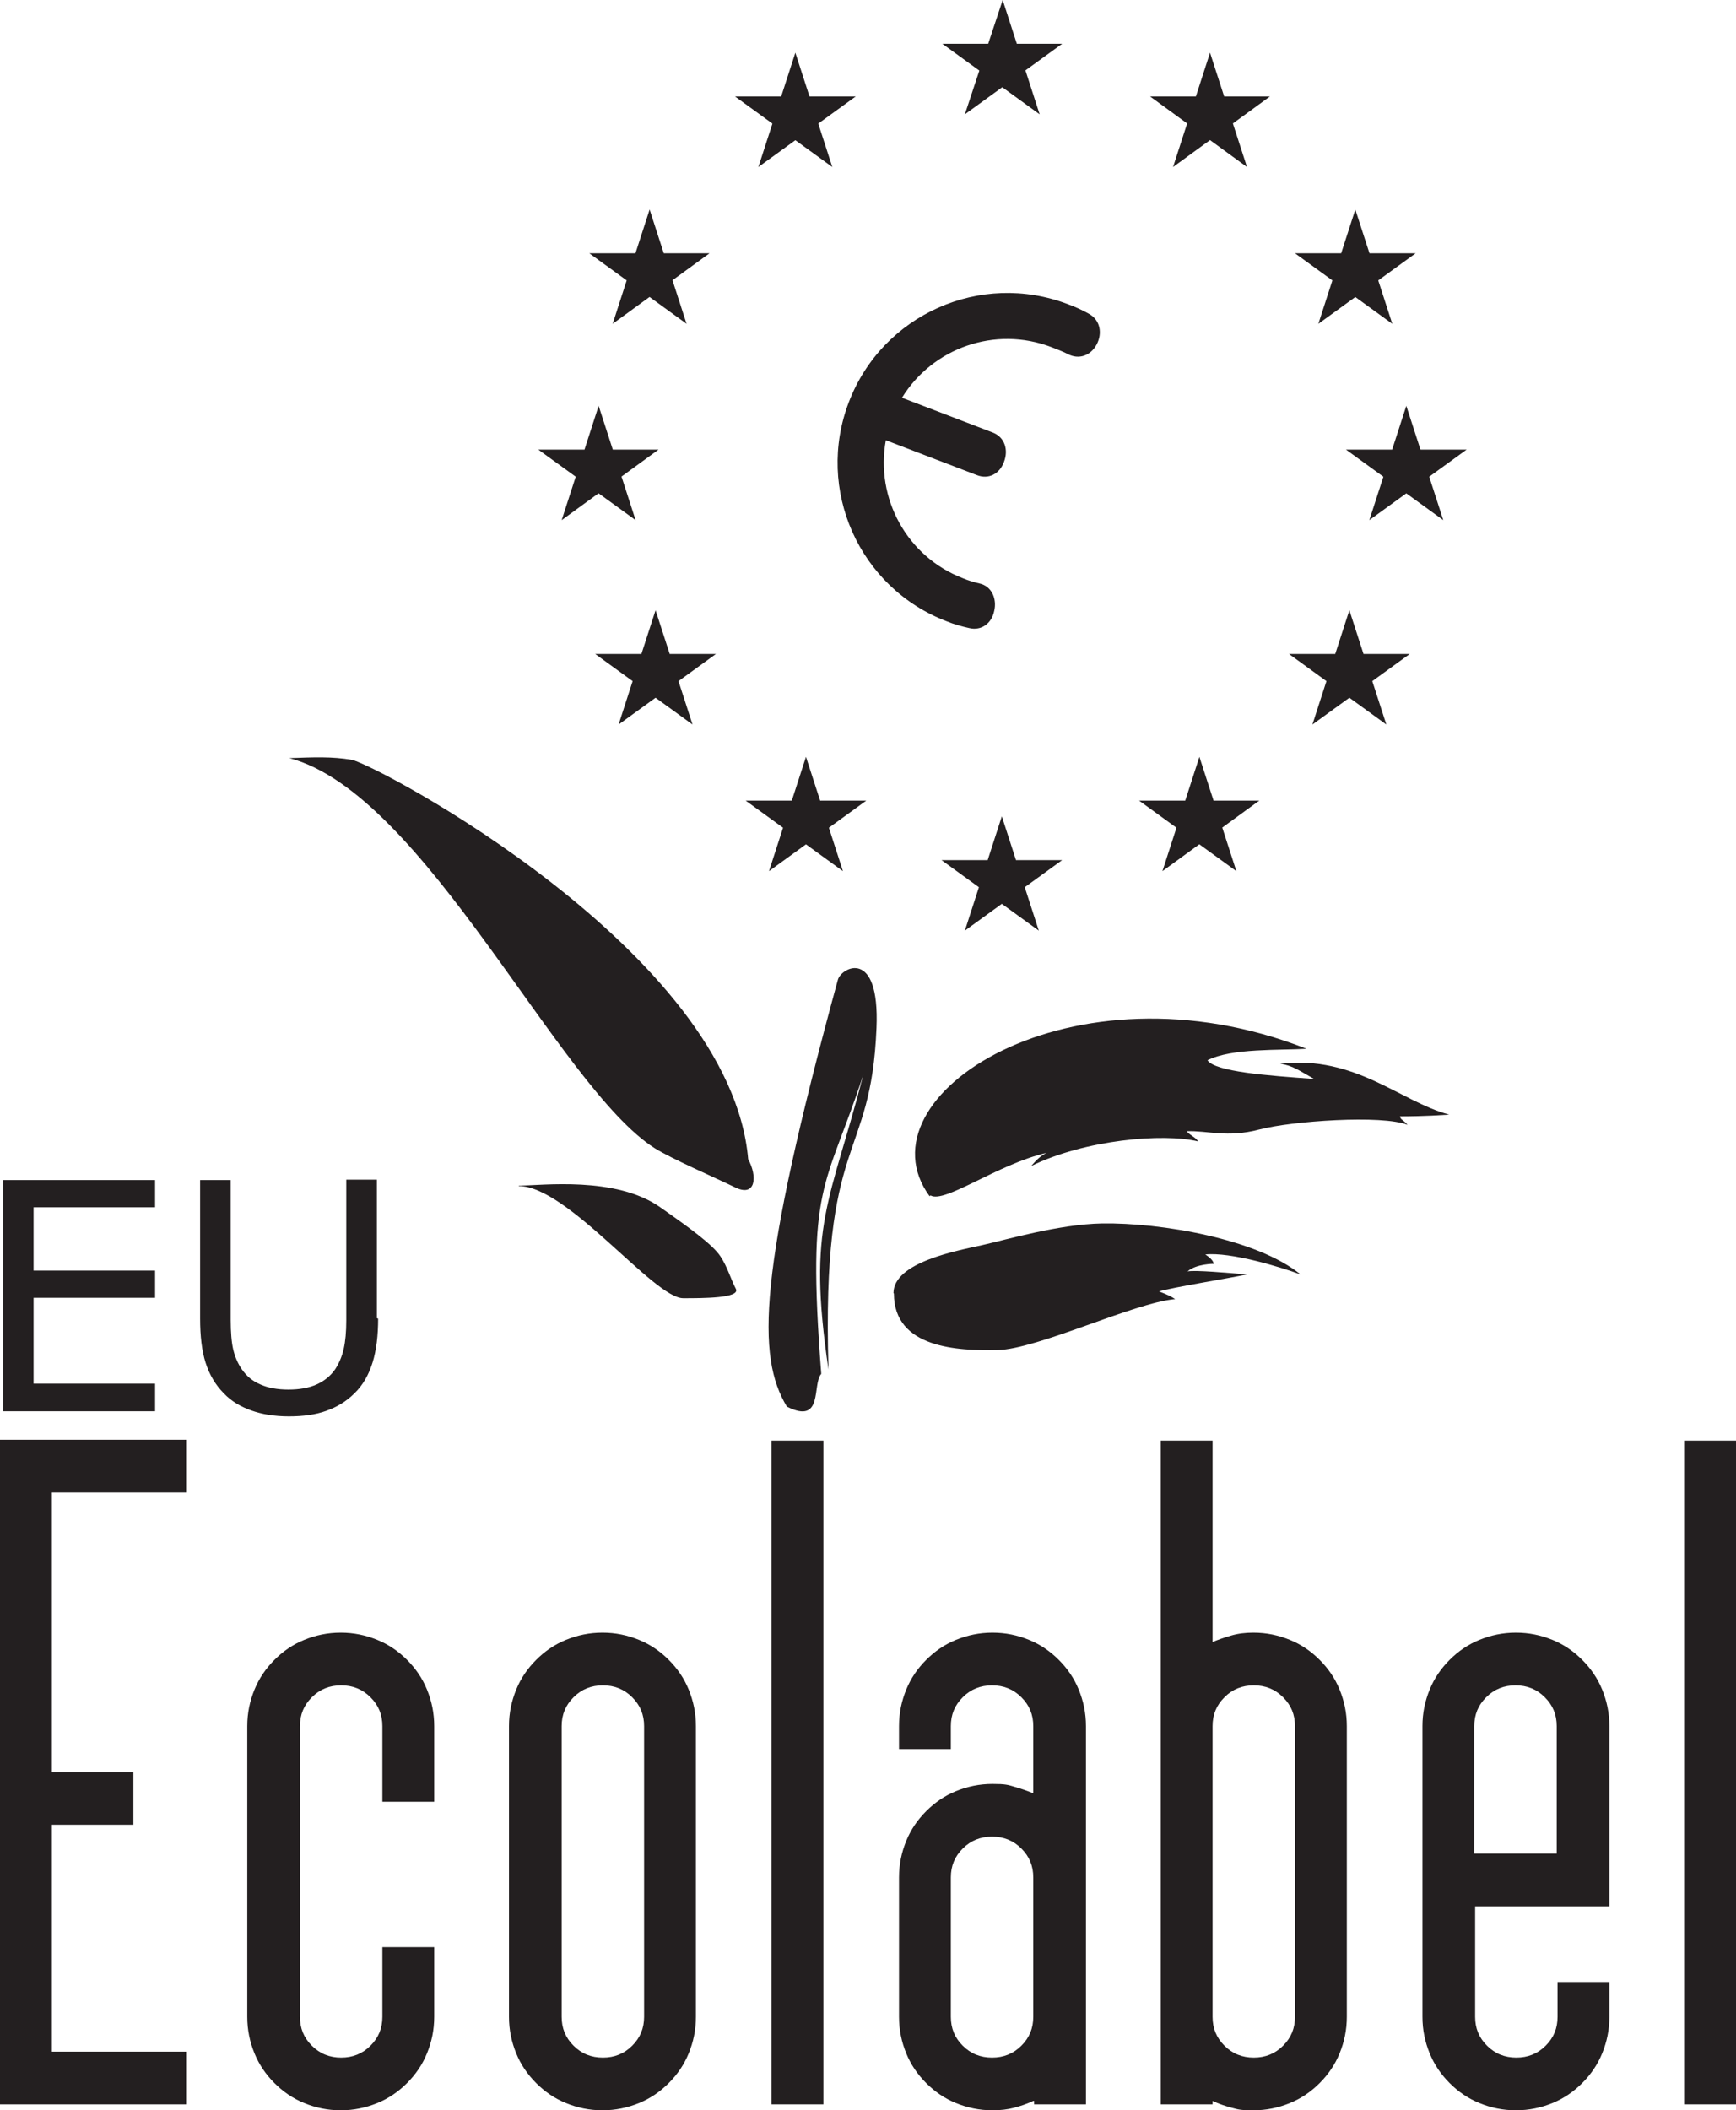
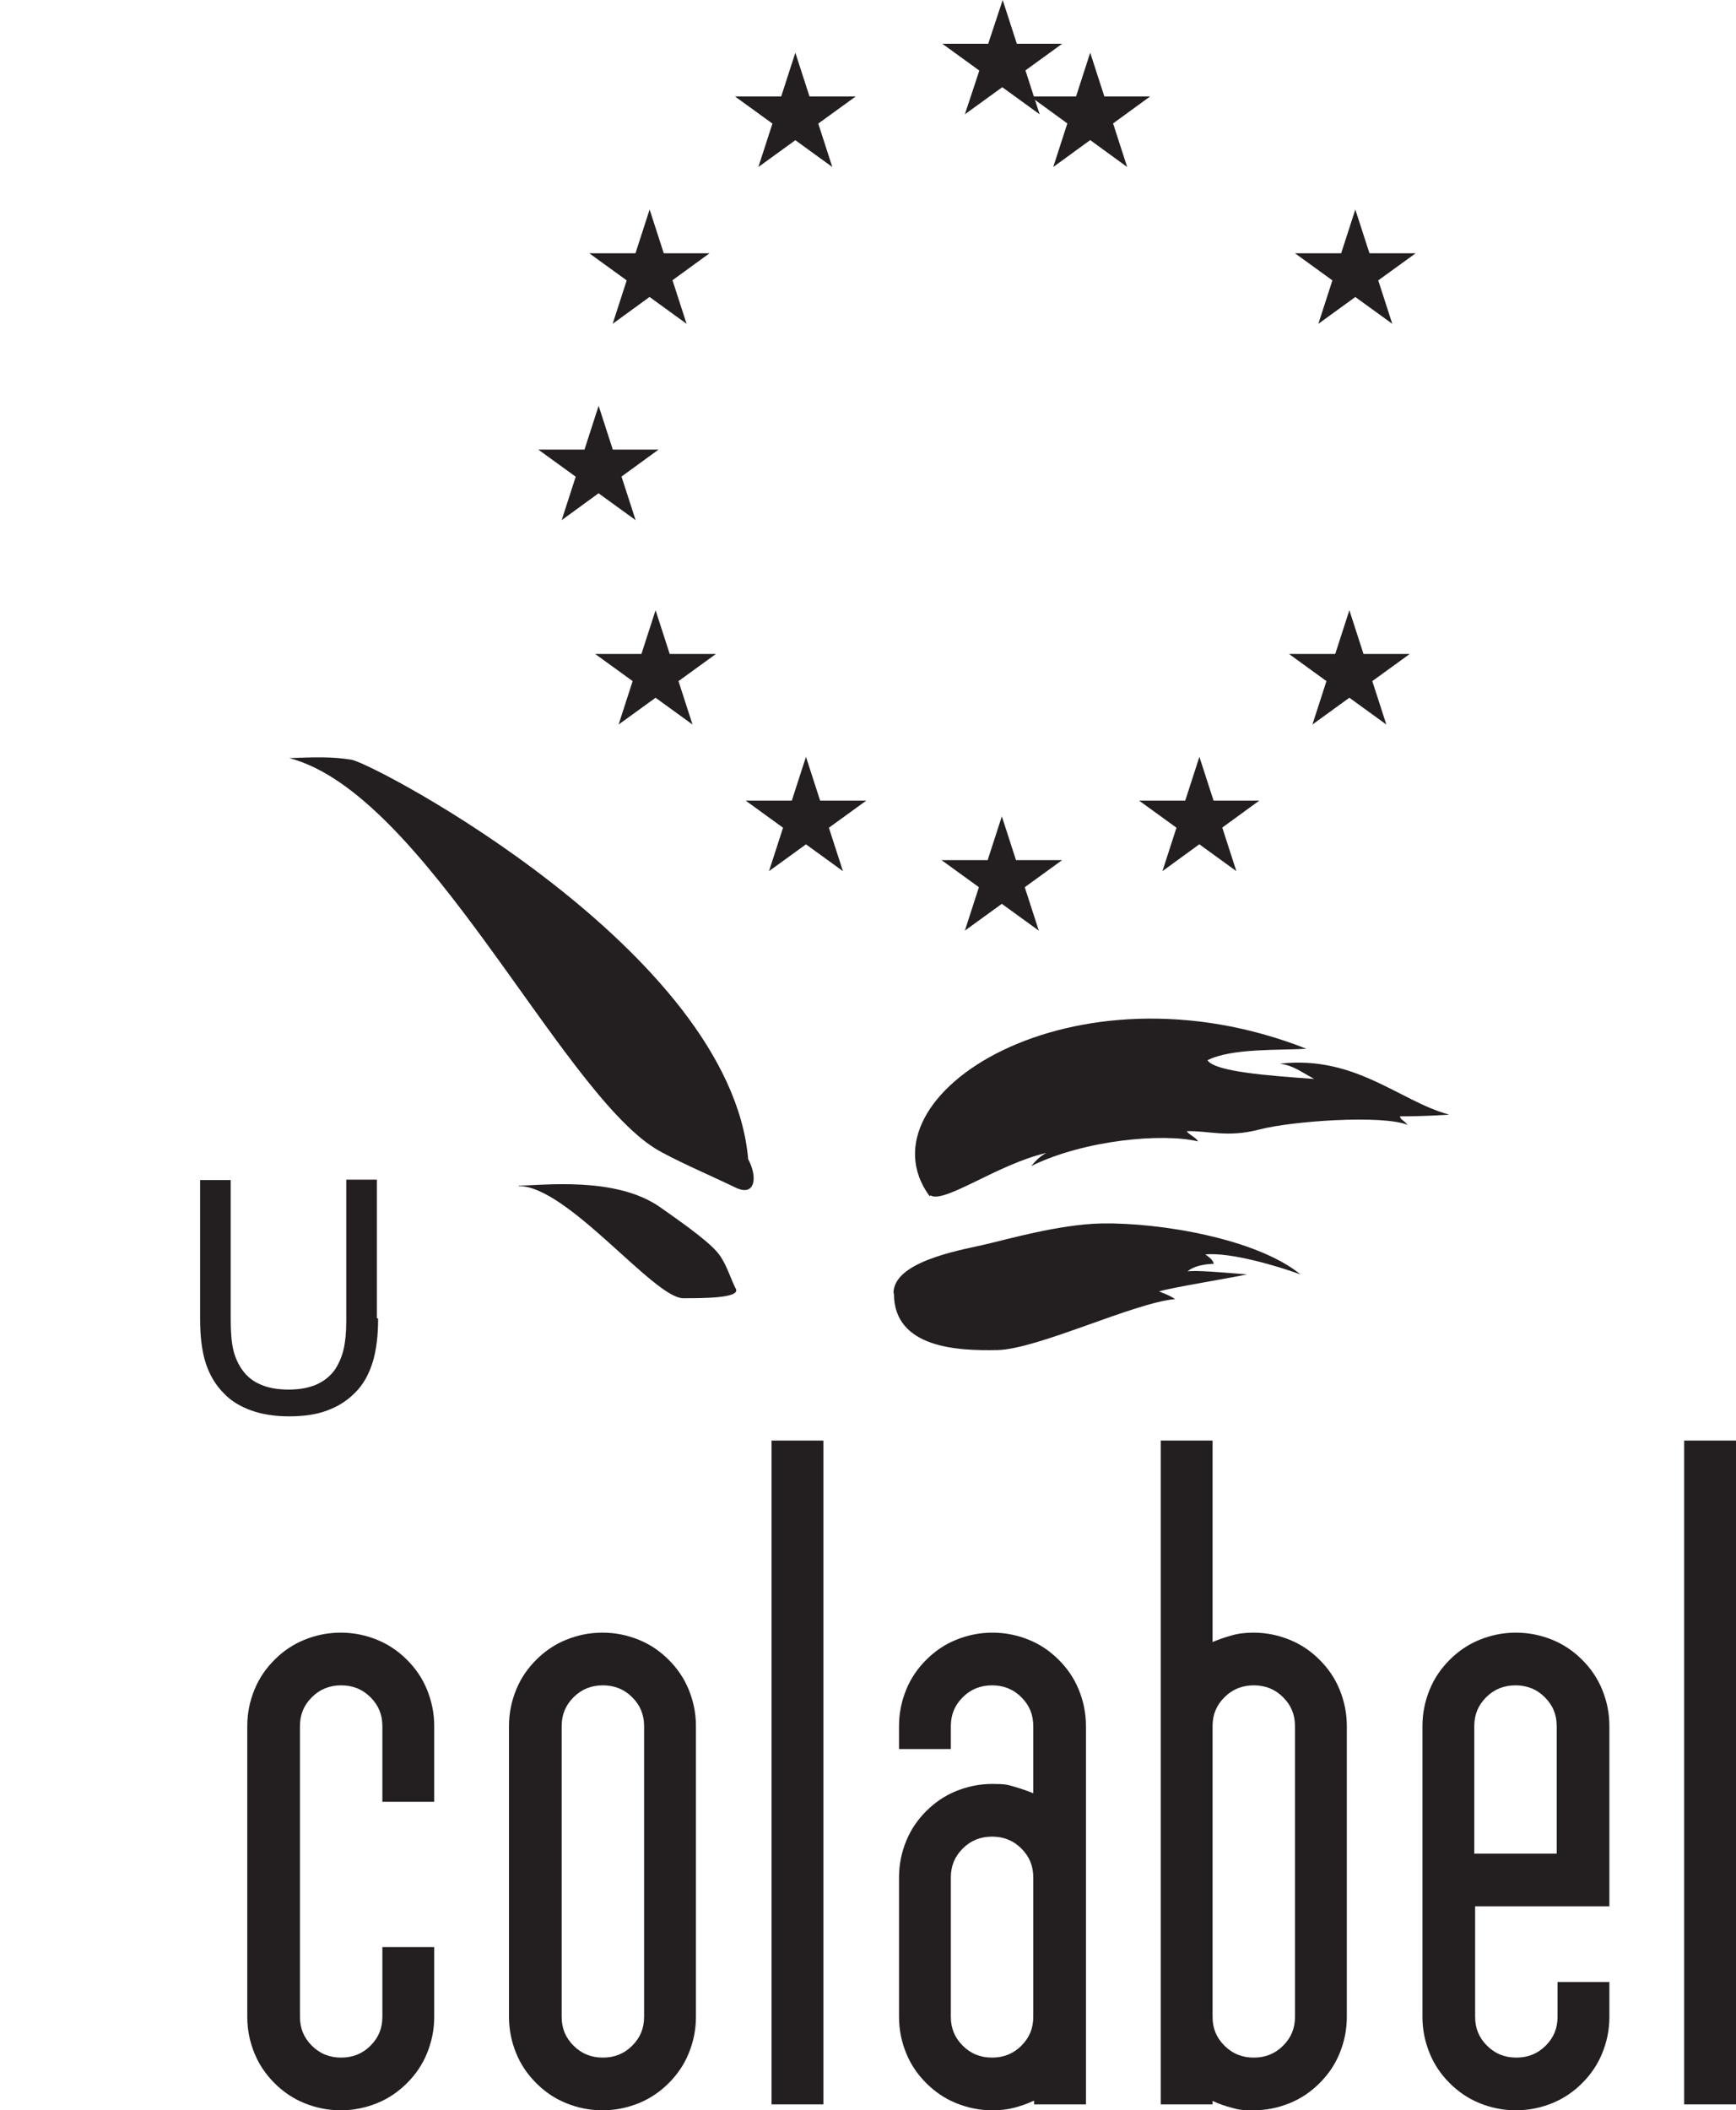
<svg xmlns="http://www.w3.org/2000/svg" id="Lager_1" viewBox="0 0 408.6 496.6">
  <defs>
    <style>      .st0 {        fill: #231f20;      }    </style>
  </defs>
  <g id="g12">
-     <path id="path34" class="st0" d="M256.4,73.9c-1.6-.9-3.3-1.7-5-2.3-20.6-7.9-43.7,2.4-51.6,23-7.9,20.6,2.4,43.7,23,51.6,1.7.7,3.5,1.2,5.3,1.6,2.9.7,5.3-1.1,5.9-4,.7-2.9-.6-5.9-3.5-6.5-1.3-.3-2.6-.7-3.8-1.2-13.3-5.1-20.7-18.9-18.2-32.5l21.4,8.2c2.8,1.1,5.4-.3,6.4-3.1,1.1-2.8.2-5.8-2.6-6.9l-21.4-8.2c7.2-11.7,21.9-17,35.2-11.9,1.3.5,2.6,1,3.8,1.6,2.6,1.4,5.4.4,6.8-2.2,1.4-2.6.9-5.7-1.7-7.2" />
    <path id="path36" class="st0" d="M221.8,10.3h28.2l-22.9,16.6L236,0l8.7,26.9-22.9-16.6" />
-     <path id="path38" class="st0" d="M270.7,22.7h28.2l-22.8,16.6,8.7-26.9,8.7,26.9-22.8-16.6" />
+     <path id="path38" class="st0" d="M270.7,22.7l-22.8,16.6,8.7-26.9,8.7,26.9-22.8-16.6" />
    <path id="path40" class="st0" d="M305,59.6h28.2l-22.9,16.6,8.7-26.9,8.7,26.9-22.9-16.6" />
    <path id="path42" class="st0" d="M201.2,22.7h-28.2l22.9,16.6-8.7-26.9-8.7,26.9,22.9-16.6" />
    <path id="path44" class="st0" d="M166.9,59.6h-28.2l22.9,16.6-8.7-26.9-8.7,26.9,22.8-16.6" />
-     <path id="path46" class="st0" d="M317,105.8h28.2l-22.9,16.6,8.7-26.9,8.7,26.9-22.9-16.6" />
    <path id="path48" class="st0" d="M303.6,153.9h28.2l-22.9,16.6,8.7-26.9,8.7,26.9-22.9-16.6" />
    <path id="path50" class="st0" d="M168.3,153.9h-28.2l22.9,16.6-8.7-26.9-8.7,26.9,22.9-16.6" />
    <path id="path52" class="st0" d="M203.7,188.4h-28.2l22.9,16.6-8.7-26.9-8.7,26.9,22.9-16.6" />
    <path id="path54" class="st0" d="M154.9,105.8h-28.2l22.9,16.6-8.7-26.9-8.7,26.9,22.8-16.6" />
    <path id="path56" class="st0" d="M221.8,202.4h28.2l-22.9,16.6,8.7-26.9,8.7,26.9-22.9-16.6" />
-     <path id="path58" class="st0" d="M206.3,241.9c-1.3,32.1-13,24.4-11.3,80.4-5.1-34.4.4-39.1,8.2-69.4-8.9,27.2-13.4,25.2-9.9,70.4-2.2,2.4.6,12.1-8.1,7.7-7.1-11.8-6.9-31.2,12-100.4.7-2.9,9.9-7.8,9.1,11.3" />
    <path id="path60" class="st0" d="M122.1,279c5.4,0,22.8-2.3,33.3,5.1,6.7,4.7,12.4,8.8,14.2,11.6,1.6,2.4,2.4,5.3,3.6,7.6,1.1,2.2-7.7,2.2-12.4,2.2-6.9,0-27.2-26.4-38.7-26.4" />
    <path id="path62" class="st0" d="M176.1,272.8c2.2,4,1.8,8.9-2.9,6.7-5.8-2.8-14.9-6.7-19.1-9.3-22.7-14.4-54.2-83.5-86-91.8,5.8-.2,10-.4,14.7.4,5.7,1.1,89.1,45.1,93.3,94" />
    <path id="path64" class="st0" d="M218.8,281.5c-17.3-23.6,33.6-56.4,88.7-34.7-6.2.4-17.6-.2-23.3,2.7,1.8,2.7,14,3.6,25.1,4.4-3.6-2-4.9-3.1-8-3.6,17.8-2,28.2,8.9,39.8,12-6,.4-10,.4-11.6.4.2.9.7.7,1.8,2-6-2.4-27.3-.9-34.9,1.1s-12.2.2-17.1.4c.9,1.1,2,1.3,2.7,2.4-8.2-2-26.7-.4-39.3,5.8,1.1-1.3,2.2-2.4,3.6-3.1-11.6,2.7-24,12-27.3,10" />
    <path id="path66" class="st0" d="M210.3,304.3c0-7.3,15.1-10,20.9-11.3,5.8-1.3,18-4.9,28.2-5.1,13.8-.2,36.4,3.6,46.7,12-4.9-1.8-16.4-5.3-22.4-4.7,1.6,1.1,1.8,1.6,2,2.2,0,0-4.2,0-6.2,1.8,1.6-.4,10.2.4,14,.7-4.2.9-17.8,3.1-20.7,4,1.8.7,2.7,1.1,3.8,1.8-9.8.9-32.4,11.8-41.8,12-9.3.2-24.4-.4-24.4-13.3" />
-     <path id="path98" class="st0" d="M36.5,332.1H.7v-54.4h35.8v6.4H7.9v14.9h28.6v6.4H7.9v20.2h28.6v6.4" />
    <path id="path100" class="st0" d="M89,310.3c0,3.9-.4,7.4-1.3,10.3-.9,2.9-2.3,5.4-4.3,7.3-1.9,1.9-4.1,3.2-6.6,4.1-2.5.9-5.4,1.3-8.8,1.3s-6.4-.5-8.9-1.4c-2.5-.9-4.7-2.2-6.4-4-2-2-3.4-4.4-4.3-7.2-.9-2.8-1.3-6.3-1.3-10.4v-32.6h7.2v32.9c0,2.9.2,5.3.6,7,.4,1.7,1.1,3.3,2,4.6,1.1,1.6,2.5,2.8,4.4,3.6,1.8.8,4,1.2,6.6,1.2s4.8-.4,6.6-1.2c1.8-.8,3.3-2,4.4-3.6.9-1.4,1.6-3,2-4.8.4-1.8.6-4,.6-6.7v-33.1h7.2v32.6" />
-     <path id="path102" class="st0" d="M0,495.2v-156.4h43.8v12.4H12.2v65.8h19.2v12.4H12.2v53.4h31.6v12.4H0" />
    <path id="path104" class="st0" d="M90,424v-17.8c0-2.7-.9-4.9-2.8-6.8-1.9-1.9-4.2-2.8-6.9-2.8s-5,.9-6.9,2.8c-1.9,1.9-2.8,4.1-2.8,6.8v68.4c0,2.7.9,4.9,2.8,6.8,1.9,1.9,4.2,2.8,6.9,2.8s5-.9,6.9-2.8c1.9-1.9,2.8-4.1,2.8-6.8v-16.4h12.2v16.4c0,3.1-.6,5.9-1.7,8.6-1.1,2.7-2.7,5-4.7,7-2,2-4.3,3.6-7,4.7-2.7,1.1-5.5,1.7-8.6,1.7s-5.9-.6-8.6-1.7c-2.7-1.1-5-2.7-7-4.7s-3.6-4.3-4.7-7c-1.1-2.7-1.7-5.5-1.7-8.6v-68.4c0-3.1.6-5.9,1.7-8.6,1.1-2.7,2.7-5,4.7-7,2-2,4.3-3.6,7-4.7,2.7-1.1,5.5-1.7,8.6-1.7s5.9.6,8.6,1.7c2.7,1.1,5,2.7,7,4.7s3.6,4.3,4.7,7c1.1,2.7,1.7,5.5,1.7,8.6v17.8h-12.2" />
    <path id="path106" class="st0" d="M151.6,406.2c0-2.7-.9-4.9-2.8-6.8-1.9-1.9-4.2-2.8-6.9-2.8s-5,.9-6.9,2.8c-1.9,1.9-2.8,4.1-2.8,6.8v68.4c0,2.7.9,4.9,2.8,6.8,1.9,1.9,4.2,2.8,6.9,2.8s5-.9,6.9-2.8c1.9-1.9,2.8-4.1,2.8-6.8v-68.4ZM163.8,474.6c0,3.1-.6,5.9-1.7,8.6-1.1,2.7-2.7,5-4.7,7-2,2-4.3,3.6-7,4.7-2.7,1.1-5.5,1.7-8.6,1.7s-5.9-.6-8.6-1.7c-2.7-1.1-5-2.7-7-4.7s-3.6-4.3-4.7-7c-1.1-2.7-1.7-5.5-1.7-8.6v-68.4c0-3.1.6-5.9,1.7-8.6,1.1-2.7,2.7-5,4.7-7,2-2,4.3-3.6,7-4.7,2.7-1.1,5.5-1.7,8.6-1.7s5.9.6,8.6,1.7c2.7,1.1,5,2.7,7,4.7s3.6,4.3,4.7,7c1.1,2.7,1.7,5.5,1.7,8.6v68.4" />
    <path id="path108" class="st0" d="M193.8,495.2h-12.2v-156.2h12.2v156.2" />
    <path id="path110" class="st0" d="M223.8,474.6c0,2.7.9,4.9,2.8,6.8,1.9,1.9,4.2,2.8,6.9,2.8s5-.9,6.9-2.8c1.9-1.9,2.8-4.1,2.8-6.8v-32.8c0-2.7-.9-4.9-2.8-6.8-1.9-1.9-4.2-2.8-6.9-2.8s-5,.9-6.9,2.8c-1.9,1.9-2.8,4.1-2.8,6.8v32.8ZM243.2,494.4c-1.5.7-3,1.2-4.5,1.6-1.5.4-3.2.6-5.1.6-3.1,0-5.9-.6-8.6-1.7-2.7-1.1-5-2.7-7-4.7s-3.6-4.3-4.7-7c-1.1-2.7-1.7-5.5-1.7-8.6v-32.8c0-3.1.6-5.9,1.7-8.6,1.1-2.7,2.7-5,4.7-7s4.3-3.6,7-4.7c2.7-1.1,5.5-1.7,8.6-1.7s3.6.2,5.3.7c1.7.5,3.1,1,4.3,1.5v-15.8c0-2.7-.9-4.9-2.8-6.8-1.9-1.9-4.2-2.8-6.9-2.8s-5,.9-6.9,2.8c-1.9,1.9-2.8,4.1-2.8,6.8v5.4h-12.2v-5.4c0-3.1.6-5.9,1.7-8.6,1.1-2.7,2.7-5,4.7-7,2-2,4.3-3.6,7-4.7,2.7-1.1,5.5-1.7,8.6-1.7s5.9.6,8.6,1.7c2.7,1.1,5,2.7,7,4.7,2,2,3.6,4.3,4.7,7,1.1,2.7,1.7,5.5,1.7,8.6v89h-12.2v-.8" />
    <path id="path112" class="st0" d="M302,399.4c-1.9-1.9-4.2-2.8-6.9-2.8s-5,.9-6.9,2.8c-1.9,1.9-2.8,4.1-2.8,6.8v68.4c0,2.7.9,4.9,2.8,6.8,1.9,1.9,4.2,2.8,6.9,2.8s5-.9,6.9-2.8c1.9-1.9,2.8-4.1,2.8-6.8v-68.4c0-2.7-.9-4.9-2.8-6.8M289.7,384.9c1.7-.5,3.4-.7,5.3-.7,3.1,0,5.9.6,8.6,1.7,2.7,1.1,5,2.7,7,4.7s3.6,4.3,4.7,7c1.1,2.7,1.7,5.5,1.7,8.6v68.4c0,3.1-.6,5.9-1.7,8.6-1.1,2.7-2.7,5-4.7,7s-4.3,3.6-7,4.7c-2.7,1.1-5.5,1.7-8.6,1.7s-3.6-.2-5.1-.6c-1.5-.4-3-.9-4.5-1.6v.8h-12.2v-156.2h12.2v47.4c1.2-.5,2.6-1,4.3-1.5" />
    <path id="path114" class="st0" d="M347,436.2h19.4v-30c0-2.7-.9-4.9-2.8-6.8-1.9-1.9-4.2-2.8-6.9-2.8s-5,.9-6.9,2.8c-1.9,1.9-2.8,4.1-2.8,6.8v30ZM334.8,406.2c0-3.1.6-5.9,1.7-8.6,1.1-2.7,2.7-5,4.7-7,2-2,4.3-3.6,7-4.7,2.7-1.1,5.5-1.7,8.6-1.7s5.9.6,8.6,1.7c2.7,1.1,5,2.7,7,4.7,2,2,3.6,4.3,4.7,7,1.1,2.7,1.7,5.5,1.7,8.6v42.4h-31.6v26c0,2.7.9,4.9,2.8,6.8,1.9,1.9,4.2,2.8,6.9,2.8s5-.9,6.9-2.8c1.9-1.9,2.8-4.1,2.8-6.8v-8.2h12.2v8.2c0,3.1-.6,5.9-1.7,8.6-1.1,2.7-2.7,5-4.7,7-2,2-4.3,3.6-7,4.7-2.7,1.1-5.5,1.7-8.6,1.7s-5.9-.6-8.6-1.7c-2.7-1.1-5-2.7-7-4.7-2-2-3.6-4.3-4.7-7-1.1-2.7-1.7-5.5-1.7-8.6v-68.4" />
    <path id="path116" class="st0" d="M408.6,495.2h-12.2v-156.2h12.2v156.2" />
    <path id="path120" class="st0" d="M268.2,188.4h28.2l-22.8,16.6,8.7-26.9,8.7,26.9-22.9-16.6" />
  </g>
</svg>